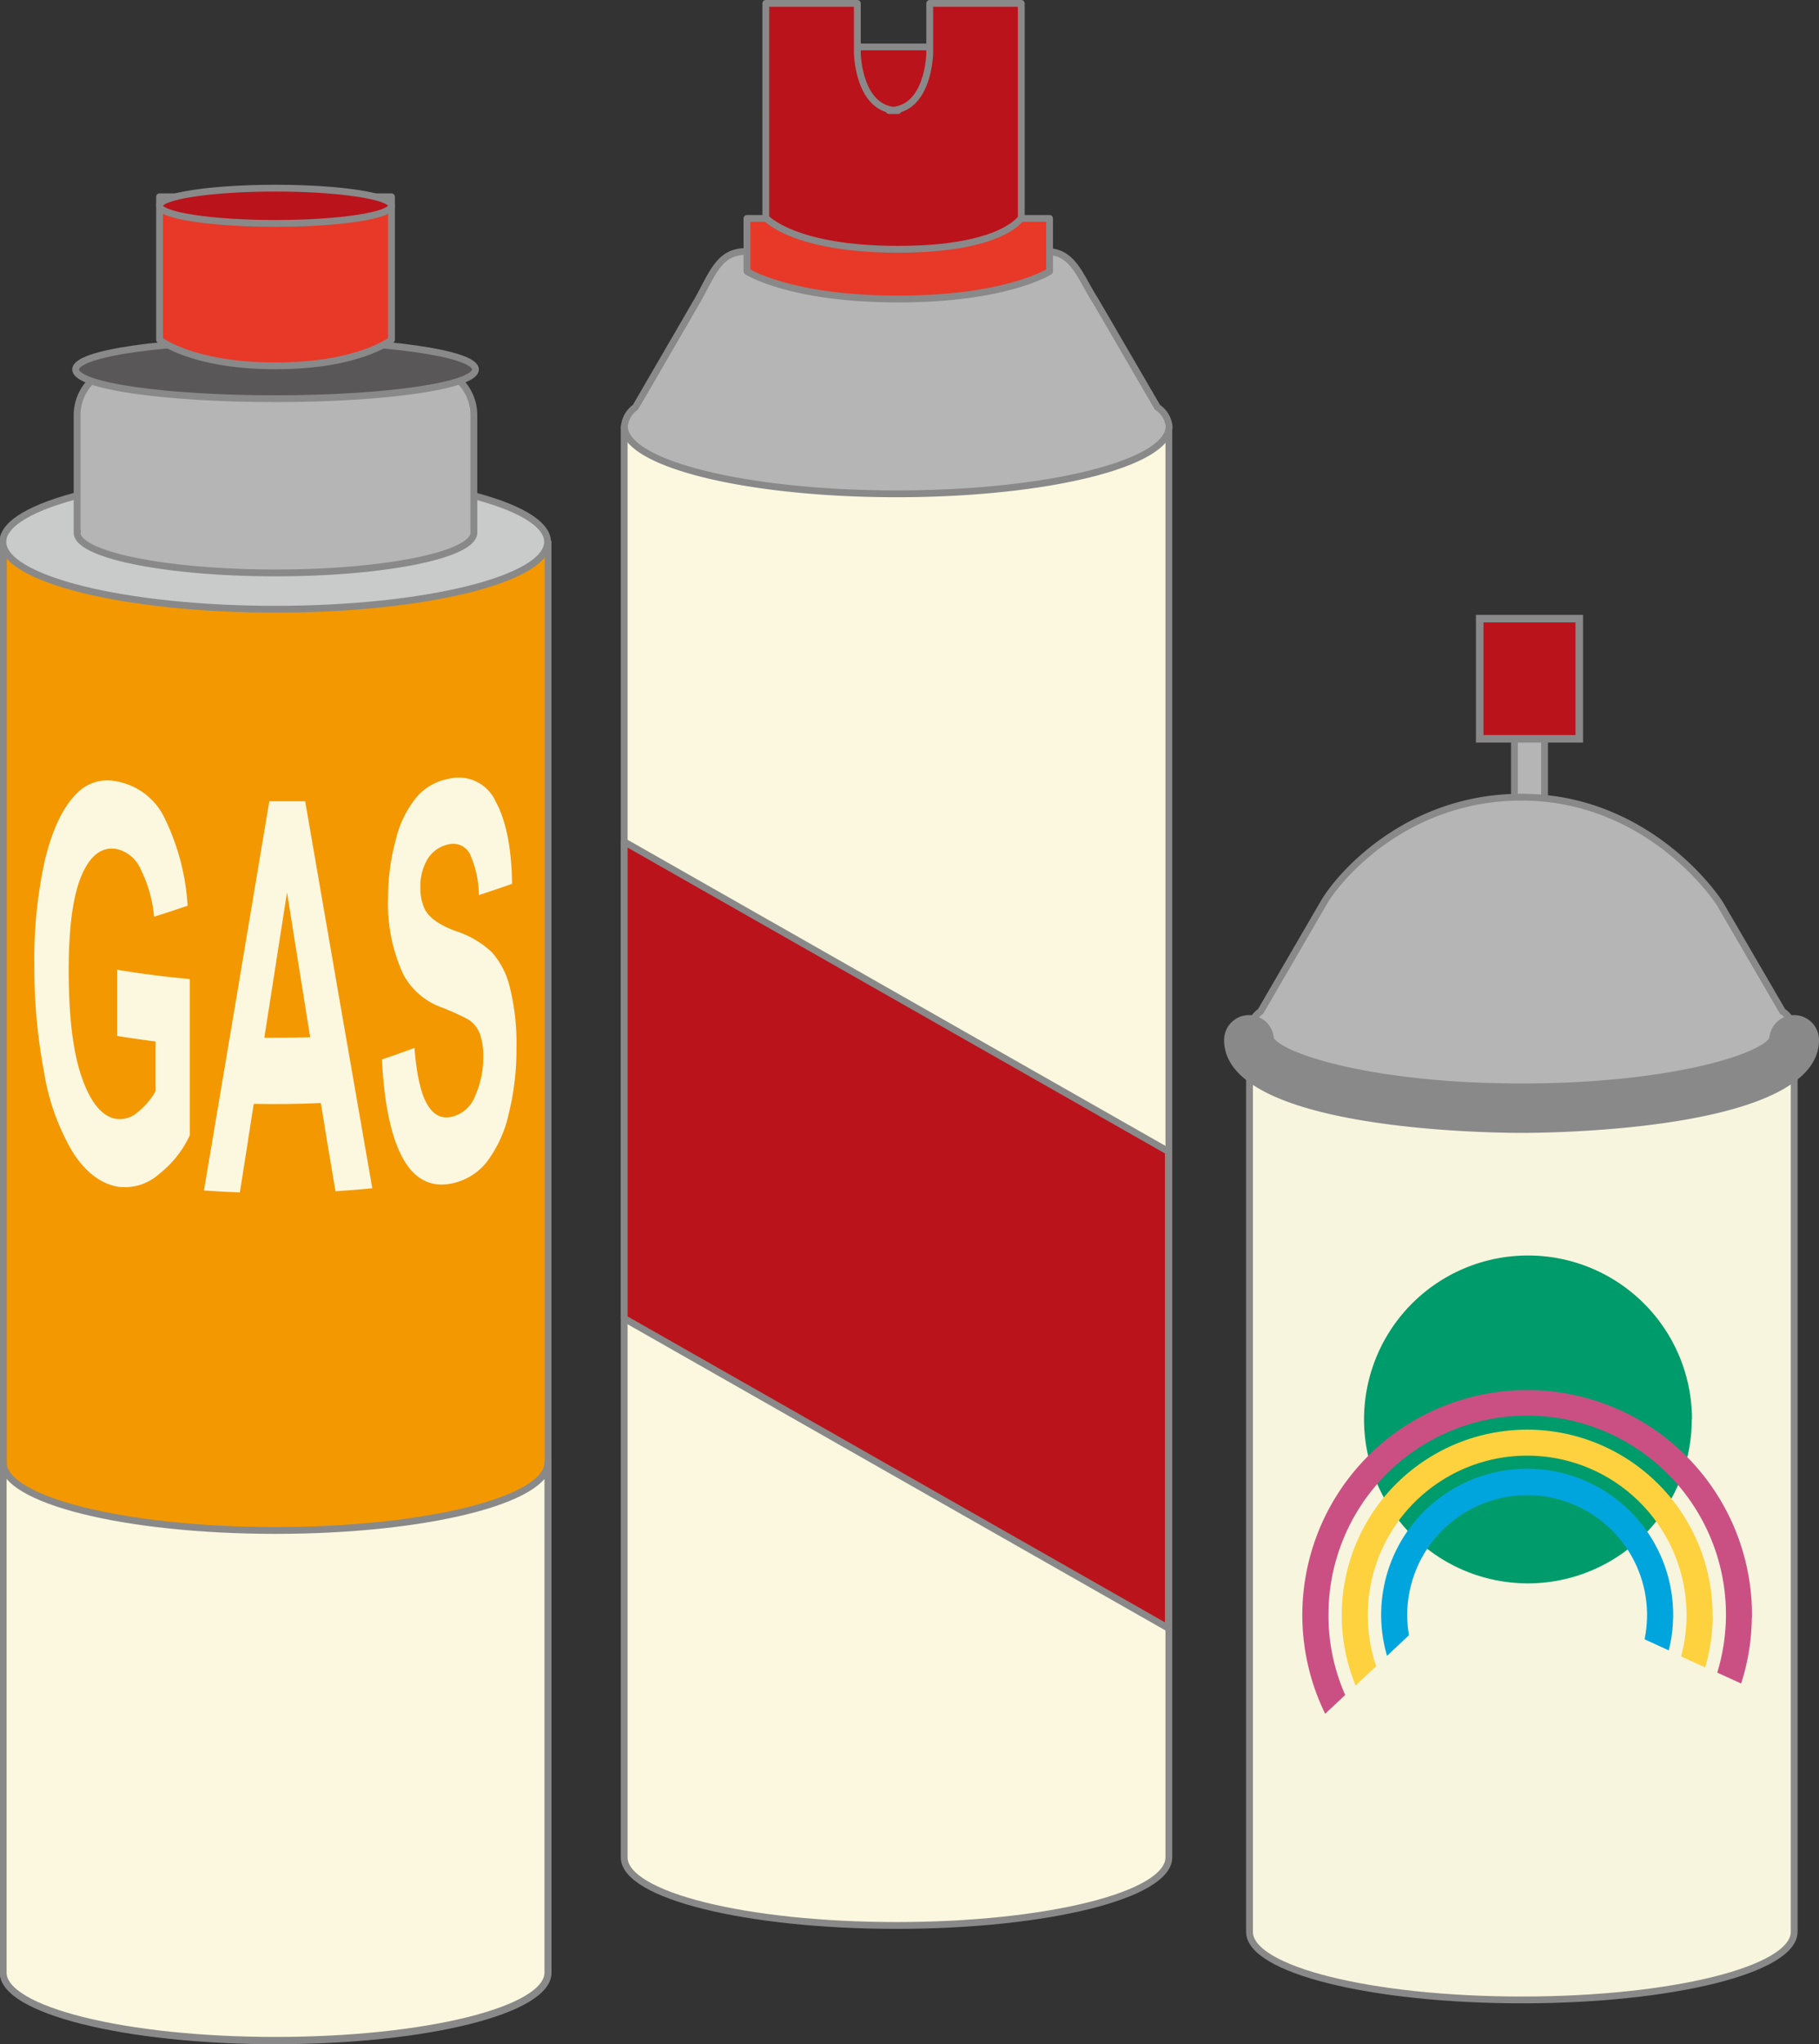
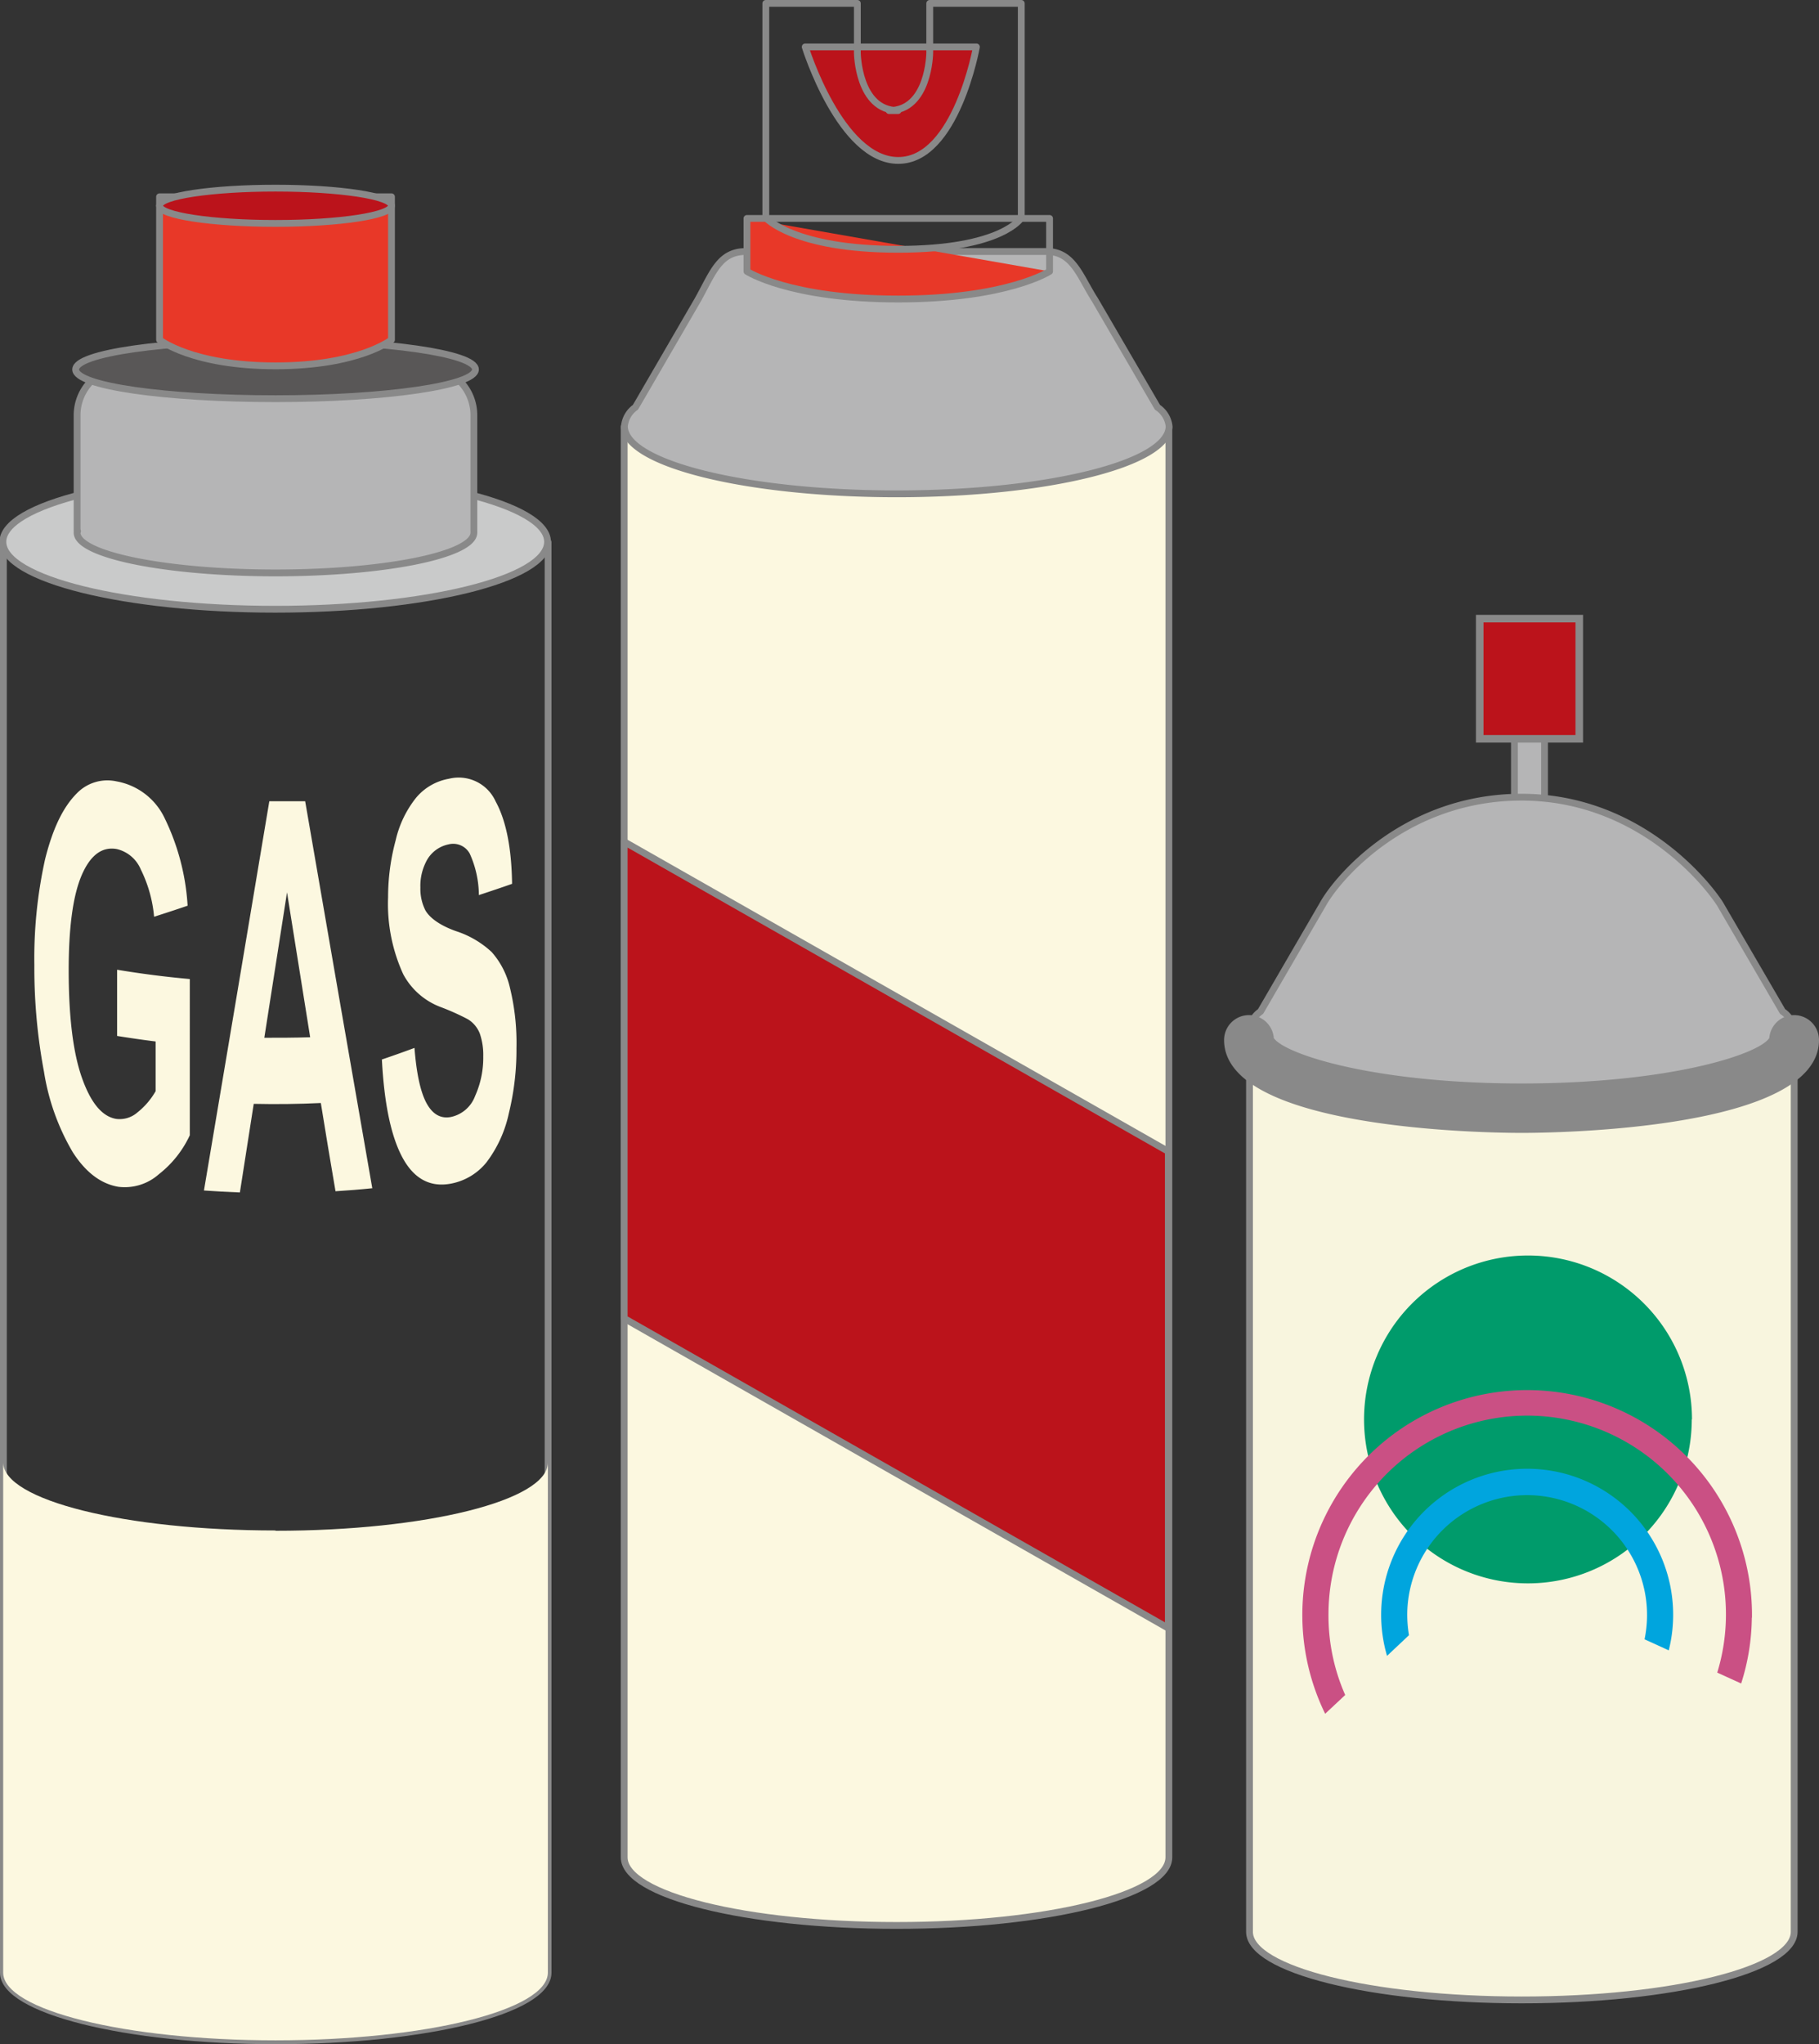
<svg xmlns="http://www.w3.org/2000/svg" viewBox="0 0 240.45 270.09">
  <rect x="0" y="0" width="240.45" height="270.09" fill="#333333" stroke="none" />
  <defs>
    <style>.cls-1{fill:#f39800;}.cls-15,.cls-2{fill:none;stroke:#898989;}.cls-2{stroke-linecap:round;stroke-linejoin:round;stroke-width:0.9px;}.cls-3{fill:#fcf8e0;}.cls-4{fill:#c9caca;}.cls-5{fill:#b5b5b6;}.cls-6{fill:#595757;}.cls-7{fill:#e83828;}.cls-8{fill:#bb131b;}.cls-9{fill:#f8f5de;}.cls-10{fill:#898989;}.cls-11{fill:#009b6b;}.cls-12{fill:#ca5084;}.cls-13{fill:#fdd23e;}.cls-14{fill:#00a5de;}.cls-15{stroke-miterlimit:10;}</style>
  </defs>
  <g id="レイヤー_2" data-name="レイヤー 2">
    <g id="レイヤー_1-2" data-name="レイヤー 1">
      <g id="_78762EB5_06_002" data-name="78762EB5_06_002">
-         <path class="cls-1" d="M.45,71.65v189c0,4.95,16.11,9,36,9s36-4,36-9v-189Z" />
        <path class="cls-2" d="M.45,71.65v189c0,4.95,16.11,9,36,9s36-4,36-9v-189Z" />
        <path class="cls-3" d="M36.42,202.22c-19.86,0-36-4-36-9v67.42c0,4.94,16.11,8.95,36,8.95s36-4,36-8.95V193.26c0,5-16.1,9-36,9" />
-         <path class="cls-2" d="M36.42,202.22c-19.86,0-36-4-36-9v67.42c0,4.94,16.11,8.95,36,8.95s36-4,36-8.95V193.26C72.38,198.21,56.28,202.22,36.42,202.22Z" />
        <path class="cls-4" d="M72.38,71.59c0,4.91-16.1,8.91-36,8.91s-36-4-36-8.91,16.11-8.91,36-8.91,36,4,36,8.91" />
        <path class="cls-2" d="M72.38,71.59c0,4.91-16.1,8.91-36,8.91s-36-4-36-8.91,16.11-8.91,36-8.91S72.38,66.67,72.38,71.59Z" />
        <path class="cls-5" d="M62.64,54.85a6.39,6.39,0,0,0-6.4-6.38H16.59a6.4,6.4,0,0,0-6.4,6.38V70.17h.06c0,.07-.06.14-.06.21,0,2.93,11.75,5.32,26.23,5.32s26.22-2.39,26.22-5.32a1.6,1.6,0,0,0,0-.21h0Z" />
        <path class="cls-2" d="M62.64,54.85a6.39,6.39,0,0,0-6.4-6.38H16.59a6.4,6.4,0,0,0-6.4,6.38V70.17h.06c0,.07-.06.14-.06.21,0,2.93,11.75,5.32,26.23,5.32s26.22-2.39,26.22-5.32a1.6,1.6,0,0,0,0-.21h0Z" />
        <path class="cls-6" d="M62.85,48.82c0,2.13-11.83,3.86-26.43,3.86S10,51,10,48.82,21.82,45,36.42,45s26.43,1.73,26.43,3.86" />
        <path class="cls-2" d="M62.85,48.82c0,2.13-11.83,3.86-26.43,3.86S10,51,10,48.82,21.82,45,36.42,45,62.85,46.69,62.85,48.82Z" />
        <path class="cls-7" d="M51.75,44.9s-4.3,3.44-15.33,3.44S21.09,44.9,21.09,44.9V26H51.75Z" />
        <path class="cls-2" d="M51.75,44.9s-4.3,3.44-15.33,3.44S21.09,44.9,21.09,44.9V26H51.75Z" />
        <path class="cls-8" d="M51.75,27.18c0,1.29-6.86,2.34-15.33,2.34s-15.33-1.05-15.33-2.34S28,24.86,36.42,24.86s15.33,1,15.33,2.32" />
        <path class="cls-2" d="M51.75,27.18c0,1.29-6.86,2.34-15.33,2.34s-15.33-1.05-15.33-2.34S28,24.86,36.42,24.86,51.75,25.9,51.75,27.18Z" />
        <path class="cls-3" d="M15.48,136.86v-8.73q4.79.8,9.61,1.23V150A14,14,0,0,1,21,155.15a6.79,6.79,0,0,1-5.37,1.66q-3.45-.59-6-4.55a30.14,30.14,0,0,1-3.81-10.62,74.19,74.19,0,0,1-1.28-14.11,60.61,60.61,0,0,1,1.42-14c1-4,2.34-6.84,4.18-8.69a5.62,5.62,0,0,1,5.25-1.6,8.74,8.74,0,0,1,6.41,4.94,30.54,30.54,0,0,1,3,11.49c-1.48.51-3,1-4.43,1.46a17.55,17.55,0,0,0-1.76-6.25,4.57,4.57,0,0,0-3.2-2.7q-2.91-.5-4.62,3.48c-1.14,2.67-1.71,6.84-1.71,12.54,0,6.14.58,10.88,1.74,14.18s2.66,5.15,4.54,5.46a3.57,3.57,0,0,0,2.8-.85,9.76,9.76,0,0,0,2.41-2.81v-6.57c-1.7-.21-3.39-.46-5.09-.73" />
        <path class="cls-3" d="M41,137.05q-1.54-9.56-3.06-19.14-1.5,9.63-3,19.21c2,0,4,0,6.06-.07M49.22,157c-1.62.17-3.25.3-4.87.4q-1-5.82-1.94-11.66-4.42.21-8.87.11l-1.83,11.71c-1.58-.06-3.17-.15-4.75-.26q4.32-25.58,8.64-51.43c1.58,0,3.16,0,4.74,0q4.44,25.74,8.88,51.18" />
        <path class="cls-3" d="M50.45,140c1.45-.49,2.89-1,4.34-1.54q.39,5.06,1.58,7.28c.8,1.48,1.87,2.1,3.22,1.85a4.38,4.38,0,0,0,3.21-2.77,12.32,12.32,0,0,0,1.08-5.24,8.66,8.66,0,0,0-.45-3,3.83,3.83,0,0,0-1.59-1.91,31.53,31.53,0,0,0-3.54-1.59,9.32,9.32,0,0,1-5-4.36,22.29,22.29,0,0,1-2-10.16,28.8,28.8,0,0,1,1-7.52A14,14,0,0,1,55,105.41a7.29,7.29,0,0,1,4.33-2.51,5.36,5.36,0,0,1,6.19,3q2.07,3.78,2.17,10.88c-1.46.52-2.92,1-4.39,1.49a13.45,13.45,0,0,0-1.21-5.49,2.49,2.49,0,0,0-2.81-1.21,4.26,4.26,0,0,0-3,2.38,7,7,0,0,0-.71,3.33,6.28,6.28,0,0,0,.66,3c.57,1,1.92,2,4.07,2.76A12.56,12.56,0,0,1,65,125.8a10.7,10.7,0,0,1,2.4,4.68,30.65,30.65,0,0,1,.87,8,35.21,35.21,0,0,1-1,8.59,16.41,16.41,0,0,1-2.94,6.48,7.9,7.9,0,0,1-4.76,2.85c-2.77.51-4.91-.7-6.41-3.53s-2.38-7.14-2.68-12.9" />
        <path class="cls-8" d="M106.44,6.2h22.63s-2.67,15-10.33,15S106.44,6.2,106.44,6.2" />
        <path class="cls-2" d="M106.44,6.2h22.63s-2.67,15-10.33,15S106.44,6.2,106.44,6.2Z" />
        <path class="cls-3" d="M82.51,56.41v189c0,5,16.1,9,36,9s36-4,36-9v-189Z" />
        <path class="cls-2" d="M82.51,56.41v189c0,5,16.1,9,36,9s36-4,36-9v-189Z" />
        <path class="cls-5" d="M153,53.81l-8.26-14.19c-2-3.11-2.87-6.39-6.41-6.39H98.63c-3.53,0-4.36,2.75-6.39,6.39L84,53.81a3.47,3.47,0,0,0-1.46,2.5c0,4.95,16.1,8.94,36,8.94s36-4,36-8.94a3.47,3.47,0,0,0-1.46-2.5" />
        <path class="cls-2" d="M153,53.81l-8.26-14.19c-2-3.11-2.87-6.39-6.41-6.39H98.63c-3.53,0-4.36,2.75-6.39,6.39L84,53.81a3.47,3.47,0,0,0-1.46,2.5c0,4.95,16.1,8.94,36,8.94s36-4,36-8.94A3.47,3.47,0,0,0,153,53.81Z" />
-         <path class="cls-7" d="M138.74,35.86s-5.62,3.65-20,3.65-20-3.65-20-3.65v-7h40Z" />
+         <path class="cls-7" d="M138.74,35.86s-5.62,3.65-20,3.65-20-3.65-20-3.65v-7Z" />
        <path class="cls-2" d="M138.74,35.86s-5.62,3.65-20,3.65-20-3.65-20-3.65v-7h40Z" />
-         <path class="cls-8" d="M135,28.78V.45h-12.1V7s-.09,7.61-5.38,7.61h1.2c-5.29,0-5.39-7.61-5.39-7.61V.45h-12.1V28.78s3.66,4.16,17.49,4.16S135,28.78,135,28.78" />
        <path class="cls-2" d="M135,28.78V.45h-12.1V7s-.09,7.61-5.38,7.61h1.2c-5.29,0-5.39-7.61-5.39-7.61V.45h-12.1V28.78s3.66,4.16,17.49,4.16S135,28.78,135,28.78Z" />
        <polygon class="cls-8" points="82.51 111.22 82.51 174.2 154.44 215.13 154.44 177.93 154.44 152.14 82.51 111.22" />
        <polygon class="cls-2" points="82.51 111.22 82.51 174.2 154.44 215.13 154.44 177.93 154.44 152.14 82.51 111.22" />
        <rect class="cls-5" x="200.19" y="93.73" width="3.98" height="17.96" />
        <rect class="cls-2" x="200.19" y="93.73" width="3.98" height="17.96" />
        <path class="cls-9" d="M165.17,136.25v119c0,5,16.1,9,36,9s36-4,36-9v-119Z" />
        <path class="cls-2" d="M165.17,136.25v119c0,5,16.1,9,36,9s36-4,36-9v-119Z" />
        <path class="cls-5" d="M235.64,133.65l-8.27-14.21c-2-3.11-11.07-14.11-26.24-14.11s-24.2,10.47-26.24,14.11l-8.26,14.21a3.44,3.44,0,0,0-1.47,2.5c0,4.95,16.11,8.95,36,8.95s36-4,36-8.95a3.44,3.44,0,0,0-1.46-2.5" />
        <path class="cls-2" d="M235.64,133.65l-8.27-14.21c-2-3.11-11.07-14.11-26.24-14.11s-24.2,10.47-26.24,14.11l-8.26,14.21a3.44,3.44,0,0,0-1.47,2.5c0,4.95,16.11,8.95,36,8.95s36-4,36-8.95A3.44,3.44,0,0,0,235.64,133.65Z" />
        <path class="cls-10" d="M201.13,149.69c-4,0-39.32-.34-39.32-12.27a3.29,3.29,0,0,1,6.57-.26c1.53,2.19,13.47,6,32.75,6s31.23-3.76,32.75-6a3.29,3.29,0,0,1,6.57.26c0,11.93-35.29,12.27-39.32,12.27" />
        <path class="cls-11" d="M223.63,187.54A21.66,21.66,0,1,1,202,165.89a21.66,21.66,0,0,1,21.66,21.65" />
        <path class="cls-12" d="M231.59,213.76a29.72,29.72,0,1,0-56.42,12.68l2.65-2.48a26,26,0,0,1-2.21-10.87A26.27,26.27,0,1,1,227,221l3.16,1.44a29.4,29.4,0,0,0,1.41-8.7" />
-         <path class="cls-13" d="M226.38,213.7a24.51,24.51,0,1,0-47.19,9l2.72-2.55a21.07,21.07,0,1,1,40.31-1.28l3.18,1.44a24.63,24.63,0,0,0,1-6.58" />
        <path class="cls-14" d="M221.17,213.64a19.3,19.3,0,1,0-37.82,5.15l2.9-2.73a16.61,16.61,0,0,1-.23-2.85,15.85,15.85,0,0,1,31.7.39,16.08,16.08,0,0,1-.33,3l3.2,1.46a19.25,19.25,0,0,0,.58-4.46" />
        <rect class="cls-8" x="195.6" y="81.74" width="13.16" height="15.88" />
        <rect class="cls-15" x="195.6" y="81.74" width="13.16" height="15.88" />
      </g>
    </g>
  </g>
</svg>